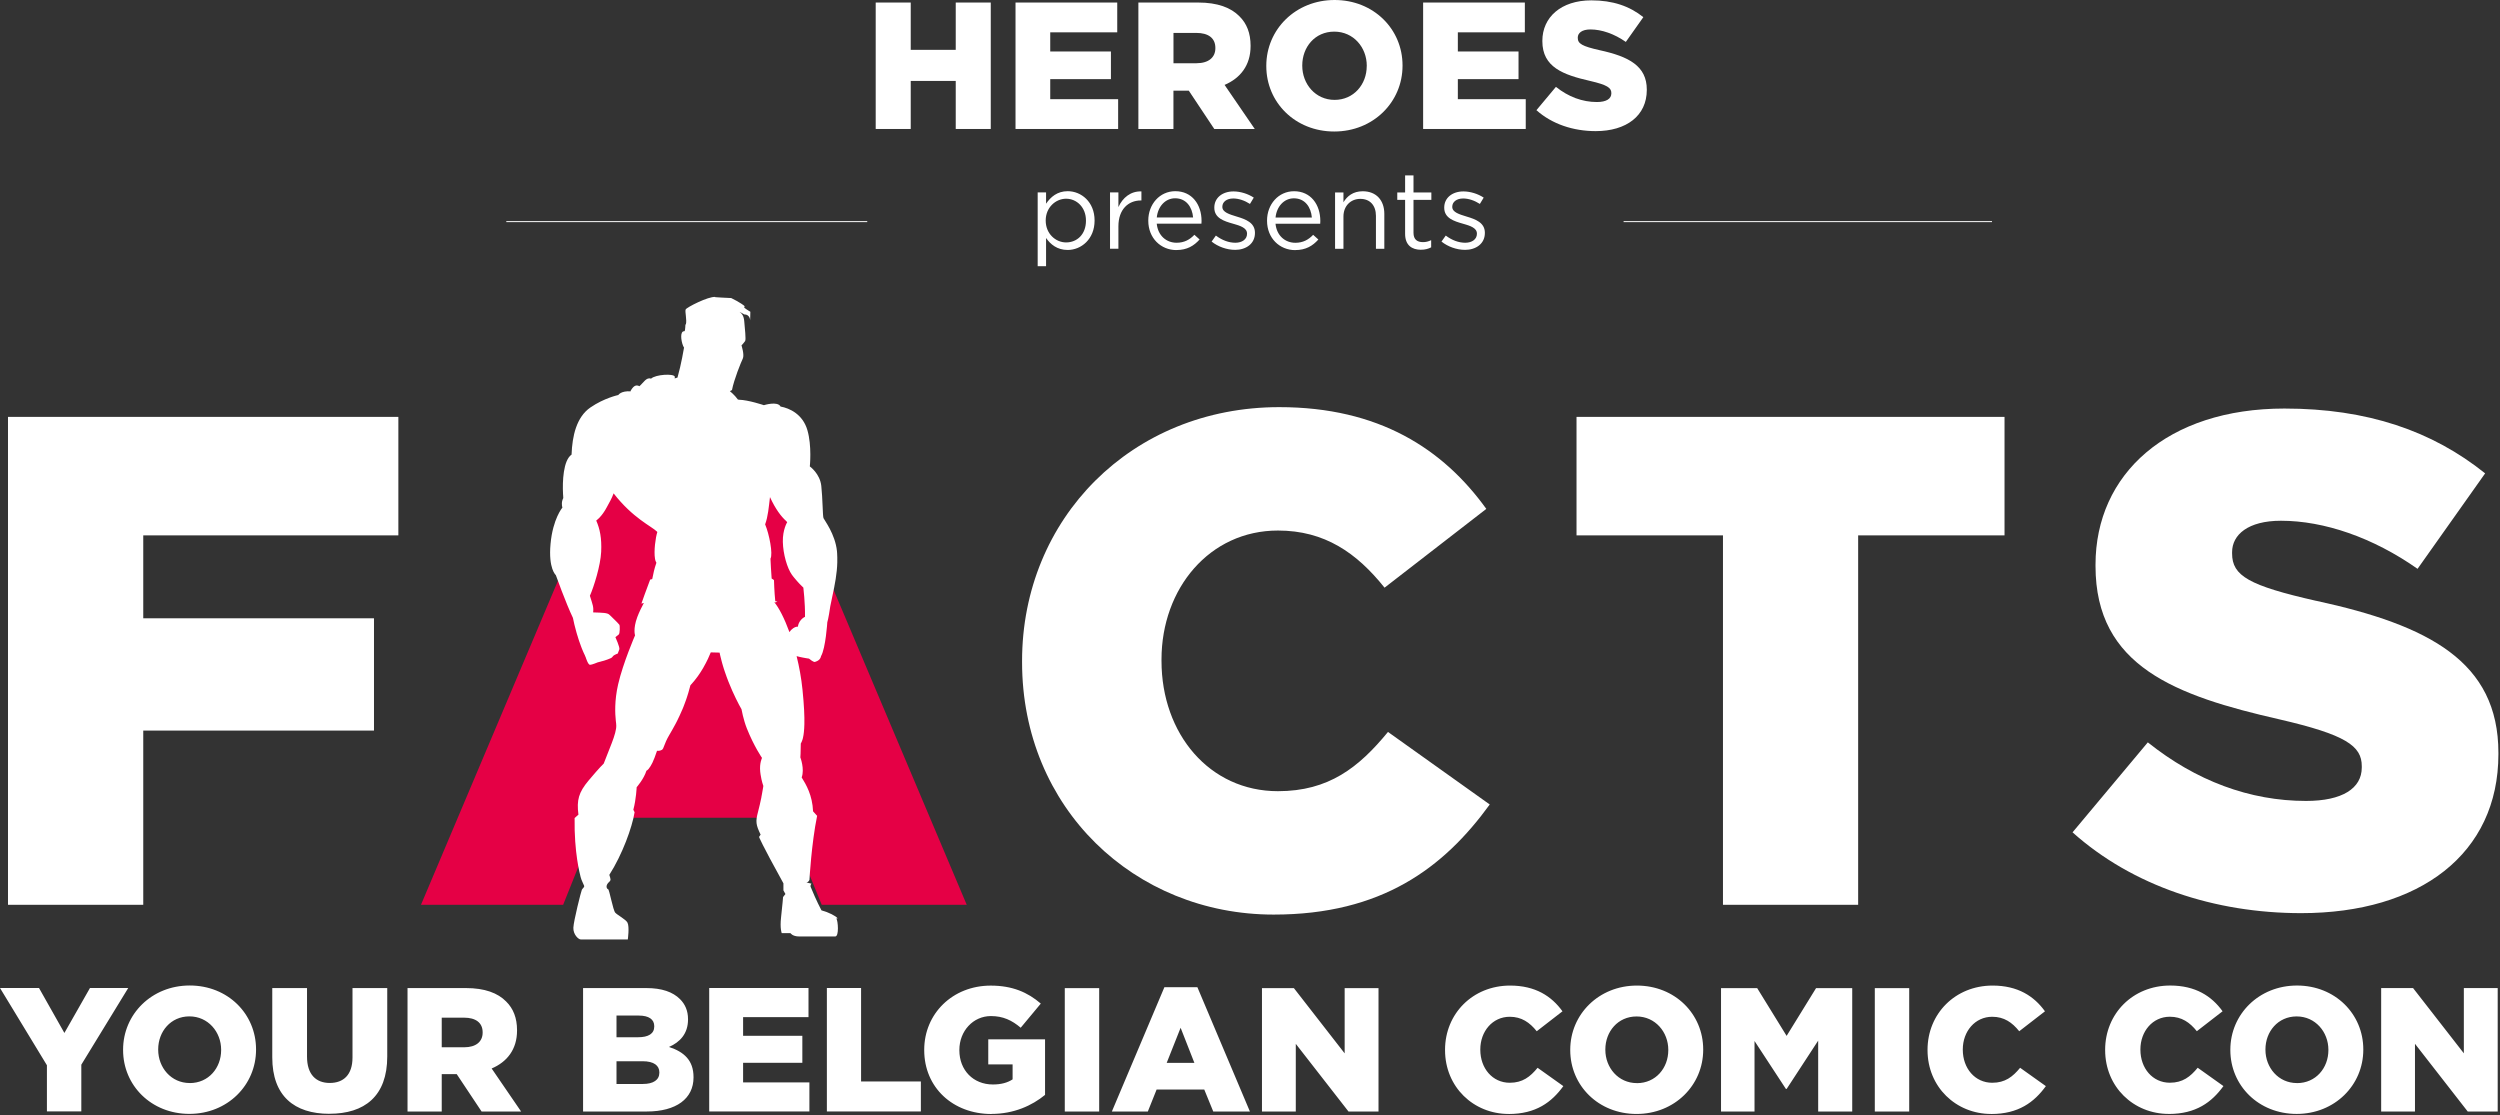
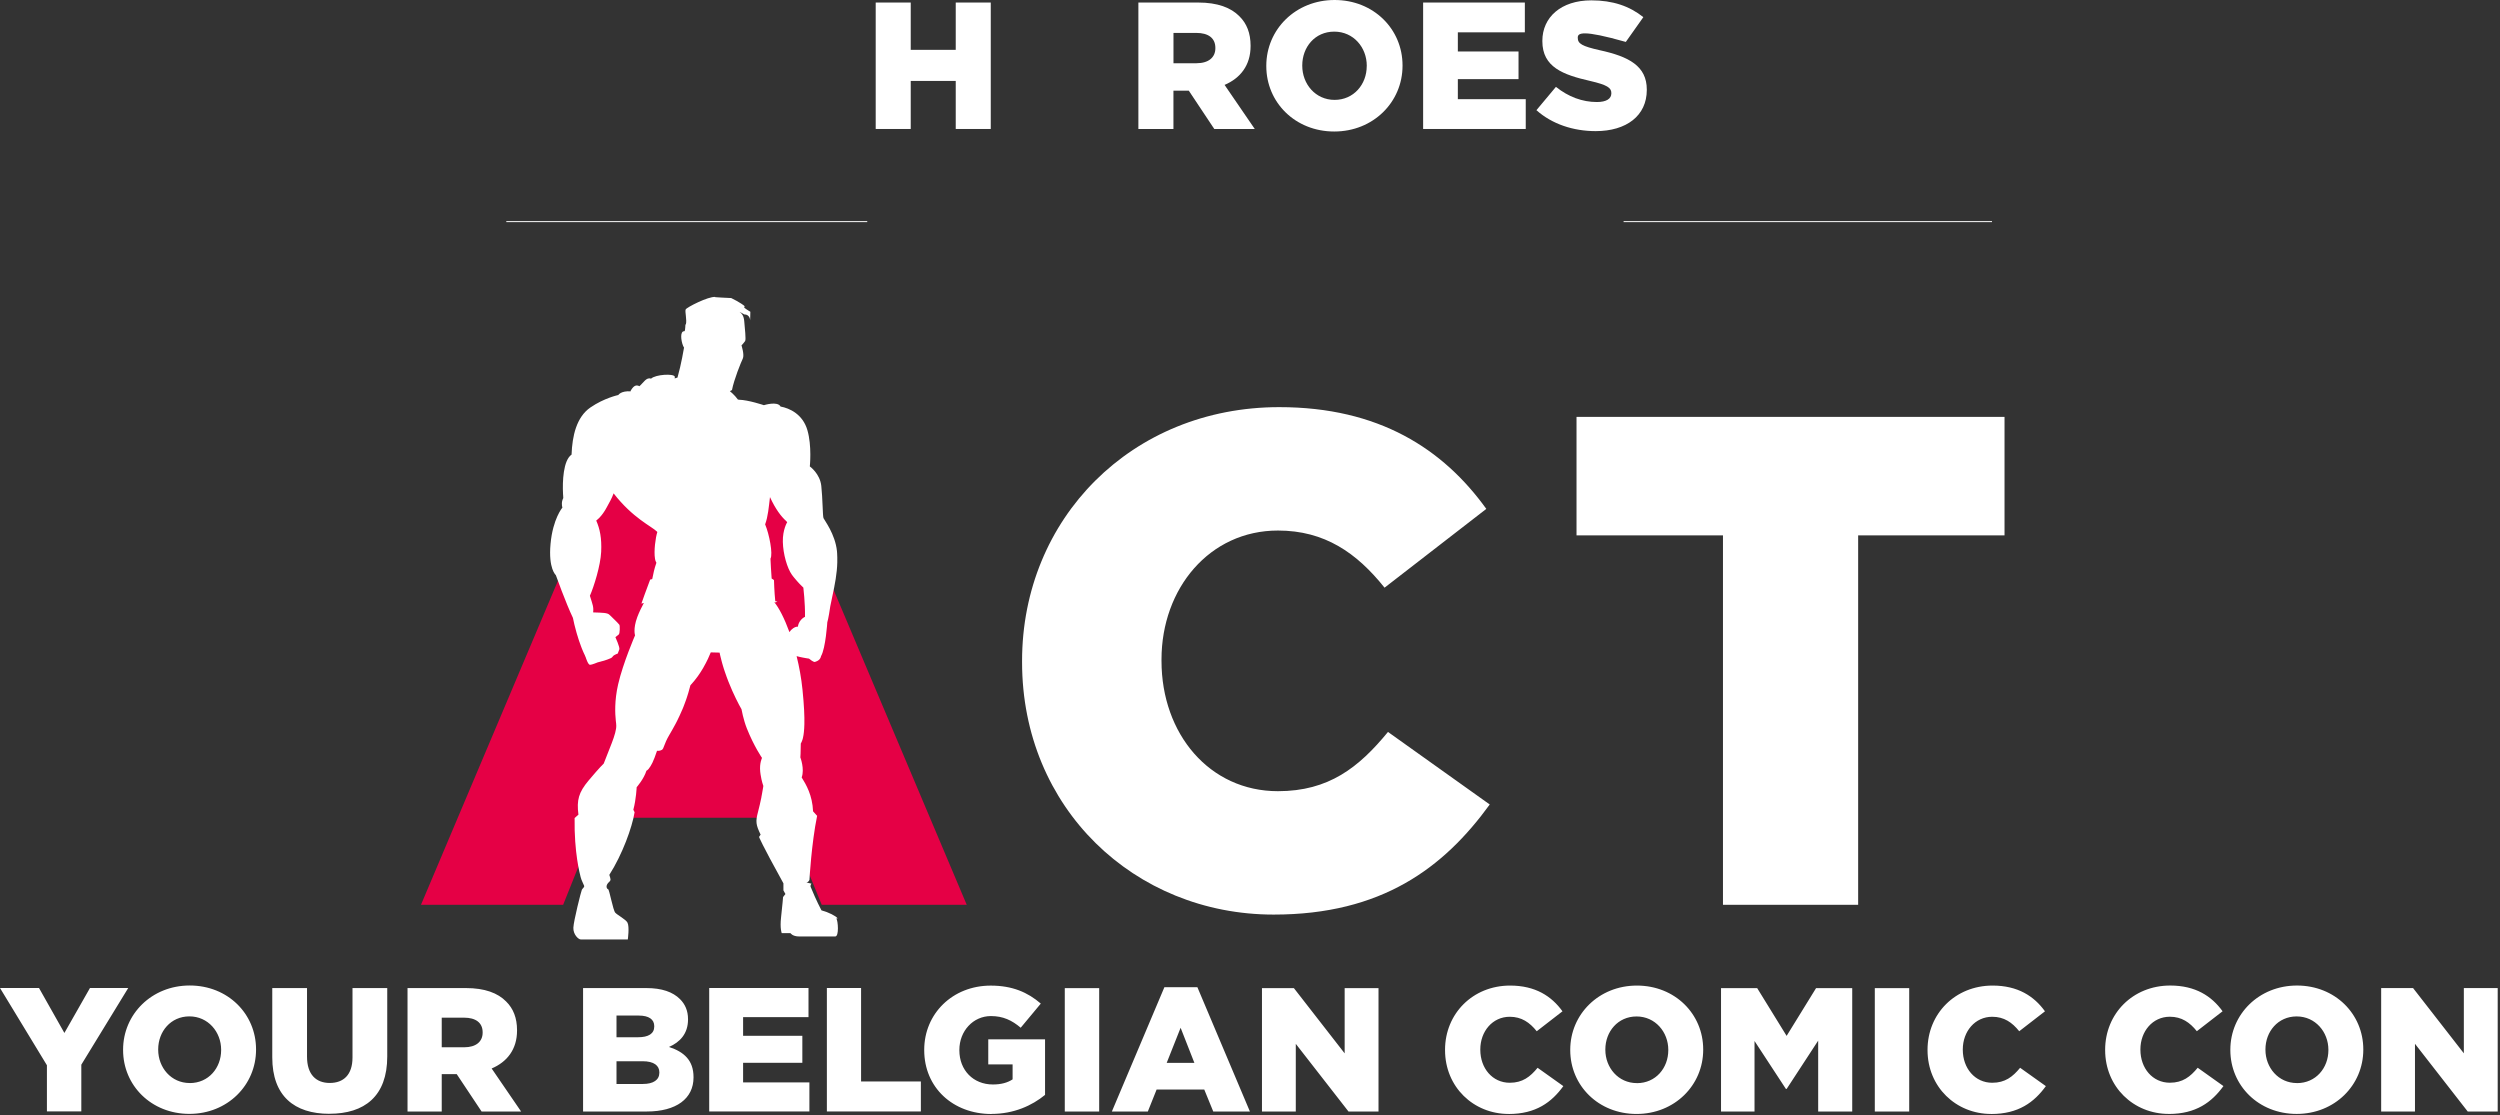
<svg xmlns="http://www.w3.org/2000/svg" width="641" height="286" viewBox="0 0 641 286" fill="none">
  <rect x="0" y="0" width="641" height="286" fill="#333333" stroke="none" />
  <g clip-path="url(#clip0_220_9)">
    <path d="M12.03 284.97H20.85V272.99L32.88 253.32H23.07L16.51 264.85L10 253.32H0L12.03 273.13V284.98V284.97ZM48.56 285.6C58.33 285.6 65.65 278.23 65.65 269.14V269.05C65.65 259.96 58.42 252.68 48.65 252.68C38.88 252.68 31.56 260.05 31.56 269.14V269.23C31.56 278.32 38.79 285.6 48.56 285.6ZM48.65 277.69C43.86 277.69 40.56 273.71 40.56 269.15V269.06C40.56 264.49 43.77 260.6 48.56 260.6C53.35 260.6 56.7 264.58 56.7 269.15V269.24C56.7 273.81 53.49 277.7 48.65 277.7M84.46 285.57C93.46 285.57 99.29 281.09 99.29 270.88V253.34H90.38V271.16C90.38 275.59 88.07 277.67 84.55 277.67C81.03 277.67 78.72 275.5 78.72 270.93V253.34H69.81V271.11C69.81 281.01 75.46 285.58 84.46 285.58M104.49 284.99H113.26V275.4H117.1L123.48 284.99H133.61L126.06 273.96C129.99 272.29 132.57 269.08 132.57 264.24V264.15C132.57 261.03 131.62 258.59 129.77 256.78C127.64 254.61 124.3 253.34 119.46 253.34H104.49V284.99ZM113.26 268.53V260.93H119C121.94 260.93 123.75 262.2 123.75 264.68V264.77C123.75 267.08 122.03 268.52 119.05 268.52H113.26V268.53ZM149.52 284.99H165.84C173.39 284.99 177.82 281.69 177.82 276.26V276.17C177.82 271.87 175.38 269.7 171.53 268.44C174.33 267.22 176.41 265.05 176.41 261.39V261.3C176.41 259.13 175.64 257.46 174.37 256.19C172.52 254.34 169.71 253.34 165.73 253.34H149.5V284.99H149.52ZM158.07 265.95V260.39H163.77C166.39 260.39 167.75 261.38 167.75 263.1V263.19C167.75 265.04 166.26 265.95 163.59 265.95H158.07ZM158.07 277.93V272.1H164.76C167.7 272.1 169.06 273.23 169.06 274.95V275.04C169.06 276.89 167.52 277.93 164.85 277.93H158.07ZM181.85 284.98H207.53V277.52H190.53V272.5H205.72V265.58H190.53V260.79H207.3V253.33H181.84V284.98H181.85ZM212.01 284.98H236.11V277.29H220.78V253.32H212.01V284.97V284.98ZM254.2 285.61C259.94 285.61 264.6 283.48 267.95 280.73V266.49H253.39V272.91H259.63V276.75C258.32 277.61 256.69 278.06 254.57 278.06C249.55 278.06 245.98 274.4 245.98 269.29V269.2C245.98 264.36 249.51 260.52 254.07 260.52C257.19 260.52 259.45 261.6 261.71 263.51L266.86 257.32C263.51 254.43 259.58 252.71 254.02 252.71C244.21 252.71 236.97 259.94 236.97 269.17V269.26C236.97 278.85 244.34 285.63 254.2 285.63M273.01 285H281.83V253.35H273.01V285ZM285.08 285H294.3L296.56 279.35H308.77L311.08 285H320.48L307.01 253.12H298.55L285.08 285ZM299.14 272.52L302.71 263.52L306.24 272.52H299.14ZM323.56 285H332.24V267.64L345.76 285H353.45V253.35H344.77V270.08L331.75 253.35H323.57V285H323.56ZM386.82 285.63C393.83 285.63 397.85 282.6 400.84 278.48L394.24 273.78C392.34 276.09 390.4 277.62 387.1 277.62C382.67 277.62 379.55 273.91 379.55 269.16V269.07C379.55 264.46 382.67 260.7 387.1 260.7C390.13 260.7 392.21 262.15 394.02 264.41L400.62 259.3C397.82 255.41 393.66 252.7 387.19 252.7C377.6 252.7 370.51 259.93 370.51 269.16V269.25C370.51 278.7 377.79 285.62 386.83 285.62M419.61 285.62C429.38 285.62 436.7 278.25 436.7 269.16V269.07C436.7 259.98 429.47 252.7 419.7 252.7C409.93 252.7 402.61 260.07 402.61 269.16V269.25C402.61 278.34 409.84 285.62 419.61 285.62ZM419.7 277.71C414.91 277.71 411.61 273.73 411.61 269.17V269.08C411.61 264.51 414.82 260.62 419.61 260.62C424.4 260.62 427.75 264.6 427.75 269.17V269.26C427.75 273.83 424.54 277.72 419.7 277.72M441.27 285H449.86V266.91L457.91 279.21H458.09L466.18 266.82V285H474.91V253.35H465.64L458.09 265.6L450.54 253.35H441.27V285ZM480.7 285H489.52V253.35H480.7V285ZM510.54 285.63C517.55 285.63 521.57 282.6 524.56 278.48L517.96 273.78C516.06 276.09 514.12 277.62 510.81 277.62C506.38 277.62 503.26 273.91 503.26 269.16V269.07C503.26 264.46 506.38 260.7 510.81 260.7C513.84 260.7 515.92 262.15 517.73 264.41L524.33 259.3C521.53 255.41 517.37 252.7 510.9 252.7C501.31 252.7 494.22 259.93 494.22 269.16V269.25C494.22 278.7 501.5 285.62 510.54 285.62M556.07 285.62C563.08 285.62 567.1 282.59 570.09 278.47L563.49 273.77C561.59 276.08 559.65 277.61 556.35 277.61C551.92 277.61 548.8 273.9 548.8 269.15V269.06C548.8 264.45 551.92 260.69 556.35 260.69C559.38 260.69 561.46 262.14 563.27 264.4L569.87 259.29C567.07 255.4 562.91 252.69 556.44 252.69C546.85 252.69 539.76 259.92 539.76 269.15V269.24C539.76 278.69 547.04 285.61 556.08 285.61M588.86 285.61C598.63 285.61 605.95 278.24 605.95 269.15V269.06C605.95 259.97 598.72 252.69 588.95 252.69C579.18 252.69 571.86 260.06 571.86 269.15V269.24C571.86 278.33 579.09 285.61 588.86 285.61ZM588.95 277.7C584.16 277.7 580.86 273.72 580.86 269.16V269.07C580.86 264.5 584.07 260.61 588.86 260.61C593.65 260.61 597 264.59 597 269.16V269.25C597 273.82 593.79 277.71 588.95 277.71M610.52 284.99H619.2V267.63L632.72 284.99H640.41V253.34H631.73V270.07L618.71 253.34H610.53V284.99H610.52Z" fill="white" />
    <path d="M161.2 106H194.61L247.87 231.99H210.69L201.58 209.66H153.32L144.39 231.99H107.94L161.2 106Z" fill="#E50045" />
-     <path d="M2.05 231.99H36.73V187.32H95.89V158.53H36.73V137.27H102.14V106.89H2.05V231.99Z" fill="white" />
    <path d="M327.66 202.86C310.14 202.86 297.81 188.21 297.81 169.45V169.09C297.81 150.86 310.14 136.03 327.66 136.03C339.64 136.03 347.86 141.75 355 150.68L381.09 130.48C370.02 115.11 353.57 104.39 328 104.39C290.12 104.39 262.06 132.99 262.06 169.45V169.8C262.06 207.16 290.83 234.5 326.57 234.5C354.28 234.5 370.18 222.52 381.97 206.27L355.88 187.67C348.39 196.79 340.69 202.86 327.65 202.86" fill="white" />
    <path d="M404.22 137.27H441.77V231.99H476.43V137.27H513.96V106.89H404.22V137.27Z" fill="white" />
-     <path d="M593.93 154.07C576.6 150.14 572.31 147.64 572.31 141.92V141.57C572.31 137.1 576.41 133.52 584.83 133.52C595.9 133.52 608.42 137.81 619.86 145.85L637.19 121.37C623.61 110.47 606.98 104.75 585.72 104.75C555.7 104.75 537.29 121.54 537.29 144.78V145.13C537.29 170.87 557.84 178.38 584.47 184.45C601.45 188.38 605.56 191.25 605.56 196.43V196.79C605.56 202.15 600.55 205.36 591.27 205.36C576.79 205.36 563.02 200.18 550.7 190.34L531.4 213.41C546.77 227.16 567.85 234.13 590.02 234.13C620.41 234.13 640.59 218.94 640.59 193.38V193.03C640.59 169.61 622.72 160.32 593.95 154.06" fill="white" />
    <path d="M197.42 127.45C198.83 130.54 200.28 132.42 201.54 133.56C201.68 133.72 201.78 133.82 201.82 133.87C201.83 133.88 201.84 133.89 201.84 133.89C201.84 133.89 200.65 135.78 200.72 138.94C200.79 142.09 201.84 145.67 203.03 147.35C203.1 147.44 203.17 147.54 203.24 147.63C203.26 147.66 203.28 147.68 203.3 147.71C203.36 147.78 203.41 147.86 203.47 147.93C203.48 147.95 203.5 147.97 203.52 147.99C203.59 148.08 203.67 148.17 203.74 148.26C203.75 148.27 203.76 148.29 203.78 148.3C203.84 148.38 203.91 148.45 203.97 148.53C203.99 148.55 204.01 148.58 204.03 148.6C204.1 148.68 204.16 148.75 204.23 148.83C204.23 148.83 204.25 148.85 204.25 148.86C204.33 148.94 204.4 149.02 204.47 149.11C204.49 149.13 204.51 149.15 204.53 149.17C204.59 149.23 204.64 149.29 204.69 149.35C204.71 149.37 204.73 149.39 204.75 149.42C204.82 149.49 204.88 149.56 204.94 149.62C204.96 149.64 204.97 149.66 204.99 149.68C205.04 149.73 205.08 149.77 205.13 149.82C205.16 149.85 205.19 149.88 205.22 149.91C205.25 149.94 205.28 149.96 205.3 149.99C205.42 150.11 205.53 150.22 205.63 150.32C205.85 150.53 205.98 150.66 205.98 150.66C205.98 150.66 206.46 154.67 206.4 158.09C206.4 158.11 206.4 158.13 206.4 158.16C205.7 158.44 204.72 159.42 204.58 160.68C203.81 160.61 202.84 161.37 202.41 162.07C201.13 158.56 199.72 155.83 198.53 154.4C198.72 154.43 198.84 154.46 198.84 154.46L199.33 154.25C199.2 154.22 199.01 154.18 198.78 154.14C198.53 151.81 198.45 148.76 198.45 148.76C198.45 148.76 198.33 148.58 197.85 148.33C197.71 146.43 197.6 144.52 197.55 143.25C198.23 142 197.22 136.92 196.2 134.5C196.2 134.48 196.19 134.47 196.18 134.45C196.92 132.45 197.12 129.99 197.42 127.47M214.77 235.47C214.34 234.87 212.51 233.92 210.62 233.41C209.34 230.97 208.3 228.49 207.85 227.39C207.7 227.02 208.05 226.56 208.05 226.56C208.05 226.56 206.42 226.22 206.85 226.22C207.28 226.22 207.54 225.62 207.54 225.62C207.54 225.62 208.05 216.29 209.51 209.18C209.16 208.76 208.81 208.37 208.47 208.03C208.3 203.88 206.69 201.17 205.55 199.33C206.35 197.16 205.21 194.19 205.21 194.19C205.21 194.19 205.32 192.93 205.32 190.65C205.34 190.61 205.37 190.57 205.39 190.52C205.39 190.51 205.4 190.5 205.41 190.48C205.43 190.45 205.45 190.41 205.46 190.38C205.46 190.37 205.47 190.35 205.48 190.34C205.5 190.3 205.52 190.26 205.53 190.22C205.53 190.21 205.54 190.19 205.55 190.18C205.57 190.13 205.59 190.08 205.62 190.03C205.62 190.03 205.62 190.03 205.62 190.02C205.67 189.89 205.72 189.75 205.77 189.6C205.77 189.6 205.77 189.6 205.77 189.59C205.79 189.52 205.81 189.44 205.84 189.36C205.84 189.36 205.84 189.35 205.84 189.34C205.86 189.26 205.88 189.17 205.9 189.08C205.99 188.7 206.06 188.24 206.12 187.68C206.18 187.12 206.22 186.47 206.24 185.7C206.29 183.68 206.17 180.86 205.76 176.84C205.46 173.85 204.92 170.93 204.25 168.23C204.31 168.25 204.38 168.27 204.45 168.29C204.45 168.29 204.47 168.29 204.48 168.29C204.62 168.33 204.78 168.37 204.94 168.41C204.94 168.41 204.94 168.41 204.95 168.41C205.03 168.43 205.11 168.45 205.2 168.47C205.2 168.47 205.21 168.47 205.22 168.47C205.39 168.51 205.56 168.55 205.74 168.58C205.83 168.6 205.91 168.62 206 168.63C206.17 168.66 206.33 168.7 206.49 168.72C206.72 168.76 206.92 168.8 207.08 168.82C207.08 168.82 207.09 168.82 207.1 168.82C207.15 168.82 207.19 168.84 207.23 168.84C207.36 168.86 207.43 168.87 207.43 168.87C207.43 168.87 207.45 168.89 207.49 168.92C207.73 169.12 208.61 169.83 208.97 169.71C209.21 169.63 209.62 169.5 209.97 169.2C210.21 168.98 210.43 168.68 210.51 168.24C211.7 166.21 212.12 159.55 212.12 159.55C212.12 159.55 212.4 158.78 212.89 155.41C213.6 151.98 214.27 149.17 214.55 146.28C214.62 145.6 214.66 144.91 214.68 144.21C214.68 144.14 214.68 144.07 214.68 144C214.68 143.73 214.68 143.46 214.68 143.19C214.68 143.1 214.68 143.01 214.68 142.92C214.68 142.58 214.66 142.23 214.64 141.88C214.64 141.71 214.62 141.53 214.6 141.36C214.6 141.34 214.6 141.33 214.6 141.31C214.13 136.88 211.35 133.37 211.14 132.84C210.93 132.28 210.93 127.72 210.58 124.57C210.23 121.42 207.64 119.59 207.64 119.59C207.64 119.59 208.2 114.33 207.01 110.27C205.82 106.2 202.45 104.66 200.14 104.24C199.37 102.77 195.86 103.89 195.86 103.89C195.86 103.89 191.94 102.56 189.48 102.49C189.48 102.47 189.37 102.46 189.2 102.44C188.31 101.22 187.14 100.29 187.14 100.29C187.14 100.29 187.14 100.29 187.43 100.14C187.52 100.1 187.6 100.06 187.68 100.01C188.2 97.3 189.98 92.92 190.45 91.95C190.92 90.98 190.12 88.56 190.12 88.56C190.2 88.48 190.8 87.84 191.05 87.45C191.32 87.03 190.96 84.12 190.82 82.32C190.71 80.93 190.13 80.31 189.72 80.04C189.27 79.71 191.22 80.83 190.78 80.61C192.32 80.58 192.34 82.14 192.34 82.14L192.39 79.93C192.39 79.93 189.93 78.55 191.06 78.6C189.94 77.59 187.48 76.42 187.48 76.42C187.48 76.42 182.39 76.2 183.4 76.14C181.6 75.97 176.06 78.81 175.81 79.34C175.56 79.85 176.18 82.09 175.85 83.19C175.61 82.85 175.83 84.94 175.43 84.93C174.35 84.89 174.56 87.23 175.15 88.69C175.21 88.85 175.3 89 175.39 89.14C175.38 89.19 175.37 89.22 175.37 89.22C175.37 89.22 174.67 93.46 173.71 96.8C173.47 96.88 173.22 96.96 172.98 97.03C173.02 96.85 173.04 96.7 173.01 96.57C172.79 95.75 168.11 95.98 166.92 97.09C165.73 96.64 164.99 98.13 163.95 99.02C162.98 98.5 162.32 99.09 161.65 100.28L161.79 100.34C159.18 100.16 158.54 101.28 158.54 101.28C158.54 101.28 154.91 102.04 151.36 104.49C147.82 106.94 146.72 111.75 146.55 116.56C144.39 118.05 144.2 123.49 144.36 126.61V126.64C144.36 126.73 144.37 126.82 144.38 126.91V126.93C144.38 127.02 144.39 127.11 144.4 127.19C144.4 127.22 144.4 127.25 144.4 127.27C144.4 127.33 144.4 127.39 144.41 127.45C144.41 127.54 144.42 127.62 144.43 127.7C144.38 127.79 144.34 127.88 144.3 127.97C144.3 127.98 144.3 127.99 144.29 128C144.25 128.09 144.22 128.17 144.2 128.26C143.89 129.25 144.2 130.14 144.2 130.14C144.2 130.14 141.75 133.01 141.16 139.43C140.57 145.85 142.51 147.45 142.51 147.45C142.51 147.45 145.04 154.54 146.9 158.43C147.13 159.59 147.39 160.67 147.67 161.65C147.67 161.67 147.68 161.69 147.69 161.72C147.72 161.84 147.76 161.97 147.79 162.09C147.79 162.09 147.79 162.09 147.79 162.1C147.82 162.19 147.84 162.28 147.87 162.37C147.88 162.41 147.9 162.46 147.91 162.5C147.91 162.5 147.91 162.51 147.91 162.52C147.93 162.57 147.94 162.63 147.96 162.68C148.03 162.92 148.1 163.15 148.18 163.37C148.18 163.38 148.18 163.39 148.18 163.4C148.23 163.57 148.29 163.74 148.34 163.9C148.34 163.9 148.34 163.9 148.34 163.91C148.37 164 148.4 164.08 148.43 164.17C148.43 164.17 148.45 164.23 148.46 164.26C148.46 164.26 148.46 164.26 148.46 164.28C148.47 164.32 148.49 164.36 148.5 164.4C148.52 164.47 148.55 164.54 148.58 164.61C148.61 164.69 148.64 164.78 148.67 164.86C148.67 164.87 148.67 164.88 148.68 164.89C148.68 164.89 148.68 164.89 148.68 164.9C148.73 165.03 148.77 165.15 148.82 165.27C148.82 165.29 148.84 165.31 148.84 165.34C148.88 165.44 148.92 165.54 148.95 165.64C148.95 165.66 148.97 165.68 148.97 165.7C148.97 165.7 148.97 165.72 148.98 165.73C149.02 165.84 149.06 165.94 149.1 166.04C149.1 166.05 149.1 166.06 149.11 166.07C149.14 166.14 149.16 166.21 149.19 166.27C149.19 166.27 149.19 166.28 149.19 166.29C149.19 166.3 149.2 166.32 149.21 166.33C149.25 166.42 149.28 166.5 149.32 166.59C149.32 166.61 149.33 166.62 149.34 166.64C149.37 166.72 149.41 166.8 149.44 166.88C149.44 166.89 149.45 166.91 149.46 166.92C149.46 166.92 149.46 166.92 149.46 166.93C149.46 166.95 149.47 166.96 149.48 166.98C149.5 167.02 149.52 167.07 149.54 167.11C149.54 167.11 149.54 167.12 149.54 167.13C149.56 167.17 149.58 167.21 149.6 167.26C149.6 167.28 149.62 167.3 149.63 167.32C149.64 167.35 149.65 167.37 149.67 167.4C149.69 167.44 149.7 167.47 149.72 167.51C149.72 167.51 149.72 167.51 149.72 167.52C149.72 167.54 149.74 167.56 149.75 167.58C149.77 167.63 149.79 167.67 149.81 167.71C149.81 167.72 149.82 167.74 149.83 167.75C149.86 167.81 149.88 167.86 149.91 167.91C149.91 167.91 149.94 167.98 149.96 168.01C149.96 168.02 149.97 168.03 149.98 168.04C149.98 168.04 149.98 168.05 149.98 168.06C149.98 168.06 149.98 168.06 149.98 168.07C149.98 168.07 149.98 168.08 149.98 168.09C149.98 168.09 149.98 168.11 149.99 168.12C150 168.14 150.01 168.16 150.02 168.18C150.02 168.18 150.02 168.19 150.02 168.2C150.02 168.21 150.03 168.22 150.04 168.24C150.08 168.32 150.12 168.39 150.14 168.44C150.14 168.44 150.14 168.44 150.14 168.45C150.14 168.46 150.15 168.47 150.16 168.48C150.16 168.48 150.16 168.49 150.16 168.5L150.17 168.52C150.17 168.52 150.76 170.46 151.27 170.46C151.78 170.46 153.13 169.87 153.38 169.78C153.38 169.78 153.4 169.78 153.41 169.78C153.41 169.78 153.43 169.78 153.44 169.78C153.44 169.78 153.44 169.78 153.45 169.78C153.46 169.78 153.48 169.78 153.5 169.77C153.57 169.75 153.66 169.72 153.77 169.69C153.77 169.69 153.78 169.69 153.79 169.69C153.82 169.69 153.84 169.68 153.87 169.67C153.88 169.67 153.9 169.67 153.92 169.66C153.94 169.66 153.97 169.65 153.99 169.64C154.01 169.64 154.03 169.63 154.05 169.62C154.07 169.62 154.09 169.61 154.11 169.6C154.14 169.6 154.16 169.59 154.19 169.58C154.21 169.58 154.22 169.57 154.24 169.56C154.27 169.56 154.3 169.54 154.32 169.54C154.34 169.54 154.35 169.54 154.37 169.53C154.4 169.53 154.44 169.51 154.47 169.5C154.48 169.5 154.49 169.5 154.5 169.5C154.54 169.49 154.58 169.48 154.61 169.46C154.61 169.46 154.63 169.46 154.64 169.46C154.68 169.45 154.72 169.43 154.77 169.42C154.77 169.42 154.77 169.42 154.78 169.42C154.83 169.41 154.87 169.39 154.92 169.38C155.48 169.2 156.07 169 156.49 168.8C156.49 168.8 156.56 168.77 156.6 168.75C156.63 168.73 156.67 168.72 156.69 168.7C156.72 168.68 156.75 168.67 156.78 168.65C156.81 168.64 156.83 168.62 156.85 168.6C156.87 168.58 156.89 168.57 156.91 168.55C156.91 168.55 156.95 168.52 156.96 168.5C156.96 168.5 157.01 168.44 157.03 168.42C157.12 168.24 157.32 168.08 157.53 167.96C157.87 167.75 158.27 167.62 158.36 167.59H158.38C158.38 167.59 158.63 167 158.8 166.49C158.97 165.98 157.79 163.37 157.79 163.37C157.79 163.37 158.15 163.06 158.64 162.69C158.97 162.43 158.96 160.37 158.81 160.19C158.73 160.1 158.64 160 158.54 159.89C158.5 159.84 158.45 159.79 158.4 159.74C158.4 159.74 158.38 159.72 158.38 159.71C158.34 159.66 158.29 159.62 158.25 159.57C158.23 159.55 158.22 159.54 158.2 159.52C158.16 159.48 158.12 159.44 158.08 159.4L158.03 159.35C158.03 159.35 157.95 159.27 157.9 159.22C157.89 159.21 157.87 159.19 157.85 159.17C157.8 159.13 157.76 159.08 157.71 159.03C157.7 159.02 157.68 159.01 157.67 158.99C157.62 158.94 157.56 158.88 157.51 158.83H157.5C157.22 158.55 156.95 158.28 156.72 158.06C156.72 158.06 156.71 158.05 156.7 158.04C156.67 158.01 156.64 157.98 156.62 157.96C156.59 157.93 156.56 157.9 156.53 157.88C156.52 157.86 156.5 157.85 156.48 157.83C156.45 157.8 156.43 157.78 156.4 157.76C156.38 157.75 156.37 157.73 156.35 157.72C156.31 157.68 156.28 157.65 156.25 157.62C155.74 157.11 154.53 157.1 152.08 157.02C152.24 155.59 151.97 155.1 151.25 152.76C152.28 150.42 153.97 145.04 154.14 141.49C154.31 137.94 153.8 135.58 152.87 133.47C152.92 133.44 152.96 133.4 153 133.37C153.44 133.03 153.85 132.61 154.22 132.14C154.5 131.8 154.76 131.43 155 131.05C155 131.03 155.02 131.02 155.03 131C155.1 130.88 155.18 130.76 155.25 130.65C155.25 130.65 155.25 130.65 155.25 130.64C155.38 130.42 155.5 130.21 155.62 129.99C155.62 129.99 155.62 129.99 155.62 129.98C155.62 129.98 155.63 129.96 155.64 129.95C156.32 128.67 156.81 127.92 157.33 126.5C162.27 132.88 167.09 134.95 168.42 136.28C168.46 136.32 168.5 136.37 168.54 136.41C168.08 137.8 167.61 141.3 167.94 143.24C167.96 143.34 167.98 143.44 168 143.53V143.59C168.06 143.77 168.11 143.93 168.18 144.06C168.18 144.08 168.2 144.09 168.2 144.11C168.23 144.18 168.27 144.24 168.31 144.29C168.28 144.37 168.24 144.46 168.21 144.55C168.21 144.55 168.21 144.56 168.21 144.57C167.81 145.7 167.48 147.16 167.23 148.48C167.05 148.52 166.88 148.56 166.7 148.61C165.79 150.94 164.46 154.76 164.46 154.76C164.46 154.76 164.69 154.69 165.09 154.59C164.5 155.68 163.87 156.97 163.4 158.22C162.26 161.3 162.83 162.9 162.83 162.9C162.83 162.9 159.75 169.98 158.49 175.46C157.52 179.68 157.71 183.02 157.89 184.75C157.89 184.81 157.9 184.87 157.91 184.93C157.91 184.93 157.91 184.94 157.91 184.95C157.91 185 157.92 185.06 157.93 185.1C157.93 185.1 157.93 185.11 157.93 185.12C157.93 185.17 157.94 185.21 157.95 185.26C157.95 185.26 157.95 185.28 157.95 185.29C157.95 185.33 157.96 185.37 157.97 185.41C157.97 185.43 157.97 185.44 157.97 185.46C157.97 185.49 157.97 185.53 157.98 185.55C157.98 185.57 157.98 185.59 157.98 185.6C157.98 185.64 157.98 185.67 157.99 185.7C157.99 185.72 157.99 185.74 157.99 185.76C157.99 185.79 157.99 185.82 158 185.85C158 185.91 158.01 185.97 158.01 186.04C158.05 186.99 157.6 188.61 156.85 190.54C156.05 192.6 154.79 195.79 154.79 195.79C154.79 195.79 153.88 196.59 150.91 200.13C148.36 203.18 147.83 205.13 148.31 208.88C147.96 209.16 147.63 209.45 147.33 209.74C147.2 218.65 148.67 224.03 148.87 224.86C149.06 225.69 149.64 226.72 149.77 227.1C149.9 227.48 149.39 227.74 149.19 228.13C149 228.51 147.07 236.14 147.01 237.87C146.95 239.6 148.29 240.88 148.93 240.88H160.97C160.97 240.88 161.43 237.64 160.89 236.57C160.46 235.73 158.34 234.65 157.76 234.02C157.17 233.39 156.24 228.06 155.92 228C155.6 227.93 155.08 227.08 156.23 226.08C156.71 225.66 156.55 225.34 156.23 224.32C159.6 219.03 162.07 212.17 162.71 208.26L162.39 207.61C163.12 204.88 163.24 201.84 163.24 201.84C163.24 201.84 165.07 199.78 165.75 197.61C165.81 197.58 165.87 197.54 165.93 197.5C165.94 197.5 165.96 197.48 165.97 197.47C166.03 197.42 166.09 197.37 166.14 197.32C166.2 197.26 166.26 197.2 166.32 197.13C166.32 197.13 166.34 197.11 166.34 197.1C166.66 196.72 166.97 196.18 167.25 195.62C167.29 195.54 167.33 195.45 167.37 195.37C167.37 195.37 167.37 195.36 167.37 195.35C167.41 195.27 167.45 195.19 167.48 195.11C167.48 195.11 167.48 195.1 167.48 195.09C167.6 194.83 167.71 194.57 167.81 194.32C167.84 194.24 167.87 194.17 167.9 194.09C167.9 194.09 167.9 194.09 167.9 194.08C168.16 193.41 168.34 192.85 168.42 192.62C168.42 192.59 168.43 192.57 168.44 192.56C168.44 192.56 168.44 192.55 168.44 192.54C168.44 192.53 168.44 192.53 168.44 192.52C168.44 192.51 168.44 192.5 168.44 192.5C168.44 192.5 169.13 192.61 169.7 192.27C170.27 191.93 170.16 190.9 171.64 188.39C171.73 188.24 171.82 188.09 171.91 187.93C171.94 187.87 171.98 187.81 172.01 187.75C172.07 187.65 172.13 187.55 172.19 187.44C172.24 187.36 172.29 187.27 172.34 187.18C172.39 187.09 172.44 187 172.49 186.91C172.55 186.81 172.6 186.71 172.66 186.6C172.71 186.52 172.75 186.44 172.8 186.35C172.86 186.24 172.93 186.12 172.99 186C173.03 185.92 173.07 185.85 173.12 185.77C173.19 185.64 173.26 185.51 173.33 185.37C173.37 185.3 173.4 185.23 173.44 185.16C173.52 185.01 173.59 184.86 173.67 184.71C173.69 184.67 173.71 184.63 173.73 184.58C174.12 183.79 174.52 182.93 174.91 182.01C174.93 181.96 174.95 181.91 174.98 181.86C175.06 181.66 175.14 181.46 175.23 181.25C175.26 181.18 175.29 181.11 175.31 181.04C175.39 180.84 175.47 180.64 175.54 180.43C175.57 180.35 175.6 180.27 175.63 180.19C175.71 179.98 175.78 179.77 175.86 179.56C175.89 179.48 175.92 179.4 175.95 179.31C176.03 179.09 176.1 178.87 176.17 178.65C176.19 178.58 176.22 178.5 176.24 178.42C176.32 178.18 176.39 177.94 176.47 177.7C176.66 177.06 176.85 176.4 177.02 175.71C178.38 174.26 179.48 172.67 180.32 171.22C180.32 171.22 180.32 171.22 180.32 171.21C181.28 169.55 181.92 168.09 182.24 167.27C182.8 167.28 183.83 167.31 184.5 167.33C184.53 167.48 184.56 167.64 184.6 167.79C184.62 167.86 184.63 167.94 184.65 168.01C184.69 168.19 184.73 168.37 184.78 168.55C184.8 168.63 184.82 168.7 184.84 168.77C184.88 168.95 184.93 169.12 184.97 169.3C184.99 169.36 185 169.43 185.02 169.49C185.07 169.68 185.12 169.86 185.17 170.05C185.18 170.1 185.2 170.14 185.21 170.19C185.27 170.39 185.32 170.59 185.38 170.78C185.38 170.81 185.4 170.84 185.41 170.87C185.47 171.08 185.54 171.29 185.6 171.5C185.6 171.52 185.61 171.53 185.62 171.55C185.69 171.77 185.76 172 185.84 172.21C187.07 175.89 188.56 178.92 189.42 180.56C189.42 180.56 189.42 180.56 189.42 180.57C189.47 180.65 189.51 180.74 189.55 180.81C189.55 180.82 189.56 180.83 189.57 180.84C189.61 180.91 189.65 180.98 189.68 181.05C189.68 181.06 189.69 181.07 189.7 181.08C189.73 181.14 189.77 181.2 189.8 181.26C189.8 181.27 189.81 181.28 189.82 181.3C189.85 181.35 189.87 181.4 189.9 181.44C189.9 181.45 189.91 181.47 189.92 181.48C189.94 181.52 189.96 181.56 189.98 181.59C189.98 181.6 189.99 181.61 190 181.62C190.02 181.65 190.04 181.68 190.05 181.71C190.05 181.72 190.05 181.73 190.07 181.74C190.08 181.76 190.09 181.78 190.1 181.8C190.1 181.82 190.11 181.83 190.12 181.84C190.12 181.84 190.12 181.85 190.12 181.86C190.12 181.87 190.13 181.88 190.13 181.88C190.13 181.88 190.59 184.51 191.5 186.79C193.35 191.42 195.38 194.33 195.38 194.33C195.38 194.33 194.69 195.7 194.92 197.87C194.93 198 194.95 198.13 194.97 198.26C194.97 198.34 194.99 198.41 195 198.49C195 198.54 195.01 198.59 195.02 198.63C195.28 200.34 195.7 201.47 195.72 201.52C195.72 201.52 195.6 202.38 195.35 203.69C195.31 203.89 195.27 204.1 195.23 204.32C195.23 204.33 195.23 204.35 195.23 204.37C195.21 204.45 195.2 204.54 195.18 204.62C194.97 205.67 194.69 206.89 194.36 208.15C193.68 210.69 193.82 211.48 195.02 214L194.62 214.59C194.62 214.59 195.05 215.96 200.87 226.49V228.29L201.38 229.23L200.78 230C200.78 230 200.61 232.14 200.27 235.14C199.93 238.14 200.44 239.25 200.44 239.25H202.67C202.67 239.25 203.18 240.11 204.9 240.11H214.15C215.18 240.11 214.87 236.09 214.44 235.49" fill="white" />
    <path d="M224.53 0.65H233.51V12.78H245.05V0.65H254.03V33.07H245.05V20.75H233.51V33.07H224.53V0.65Z" fill="white" />
-     <path d="M260.38 0.65H286.46V8.29H269.28V13.2H284.84V20.29H269.28V25.43H286.69V33.07H260.38V0.65Z" fill="white" />
    <path d="M306.8 16.21C309.86 16.21 311.62 14.73 311.62 12.37V12.28C311.62 9.73 309.77 8.44 306.76 8.44H300.88V16.22H306.81L306.8 16.21ZM291.89 0.65H307.22C312.18 0.65 315.6 1.95 317.78 4.17C319.68 6.02 320.65 8.53 320.65 11.72V11.81C320.65 16.77 318.01 20.05 313.98 21.77L321.72 33.07H311.34L304.81 23.25H300.87V33.07H291.88V0.65H291.89Z" fill="white" />
    <path d="M350.44 16.95V16.86C350.44 12.18 347.06 8.11 342.1 8.11C337.14 8.11 333.9 12.09 333.9 16.77V16.86C333.9 21.54 337.28 25.61 342.19 25.61C347.1 25.61 350.43 21.63 350.43 16.95M324.68 16.95V16.86C324.68 7.55 332.18 0 342.19 0C352.2 0 359.61 7.46 359.61 16.77V16.86C359.61 26.17 352.11 33.72 342.1 33.72C332.09 33.72 324.68 26.26 324.68 16.95Z" fill="white" />
    <path d="M364.89 0.65H390.97V8.29H373.79V13.2H389.35V20.29H373.79V25.43H391.2V33.07H364.89V0.65Z" fill="white" />
-     <path d="M393.94 28.25L398.94 22.27C402.13 24.82 405.7 26.16 409.45 26.16C411.86 26.16 413.15 25.33 413.15 23.94V23.85C413.15 22.51 412.09 21.77 407.69 20.75C400.79 19.17 395.46 17.23 395.46 10.56V10.47C395.46 4.45 400.23 0.09 408.01 0.09C413.52 0.09 417.83 1.57 421.35 4.4L416.86 10.75C413.9 8.67 410.65 7.55 407.78 7.55C405.6 7.55 404.54 8.48 404.54 9.63V9.72C404.54 11.2 405.65 11.85 410.15 12.87C417.61 14.49 422.24 16.9 422.24 22.97V23.06C422.24 29.68 417.01 33.62 409.13 33.62C403.39 33.62 397.92 31.81 393.94 28.25Z" fill="white" />
+     <path d="M393.94 28.25L398.94 22.27C402.13 24.82 405.7 26.16 409.45 26.16C411.86 26.16 413.15 25.33 413.15 23.94V23.85C413.15 22.51 412.09 21.77 407.69 20.75C400.79 19.17 395.46 17.23 395.46 10.56V10.47C395.46 4.45 400.23 0.09 408.01 0.09C413.52 0.09 417.83 1.57 421.35 4.4L416.86 10.75C405.6 7.55 404.54 8.48 404.54 9.63V9.72C404.54 11.2 405.65 11.85 410.15 12.87C417.61 14.49 422.24 16.9 422.24 22.97V23.06C422.24 29.68 417.01 33.62 409.13 33.62C403.39 33.62 397.92 31.81 393.94 28.25Z" fill="white" />
    <path d="M222.36 56.7H129.82V56.95H222.36V56.7Z" fill="white" />
    <path d="M510.75 56.7H416.29V56.95H510.75V56.7Z" fill="white" />
-     <path d="M375.58 64.07C378.46 64.07 380.72 62.48 380.72 59.74V59.68C380.72 57.08 378.32 56.21 376.08 55.54C374.15 54.95 372.36 54.42 372.36 53.05V52.99C372.36 51.79 373.45 50.89 375.16 50.89C376.56 50.89 378.09 51.42 379.44 52.29L380.42 50.67C378.94 49.69 376.98 49.08 375.22 49.08C372.37 49.08 370.3 50.73 370.3 53.21V53.27C370.3 55.93 372.81 56.71 375.07 57.35C376.97 57.88 378.68 58.44 378.68 59.89V59.95C378.68 61.35 377.42 62.24 375.69 62.24C373.96 62.24 372.25 61.57 370.69 60.4L369.6 61.94C371.22 63.25 373.51 64.06 375.58 64.06M364.35 64.03C365.38 64.03 366.19 63.81 366.95 63.42V61.58C366.19 61.94 365.58 62.08 364.85 62.08C363.4 62.08 362.42 61.44 362.42 59.68V51.24H367V49.34H362.42V44.98H360.27V49.34H358.26V51.24H360.27V59.96C360.27 62.89 362.03 64.04 364.35 64.04M342.31 63.79H344.46V55.52C344.46 52.81 346.31 50.99 348.79 50.99C351.27 50.99 352.79 52.67 352.79 55.35V63.79H354.94V54.82C354.94 51.38 352.9 49.04 349.41 49.04C346.92 49.04 345.41 50.29 344.46 51.86V49.35H342.31V63.79ZM327.05 55.77C327.33 52.95 329.23 50.85 331.75 50.85C334.63 50.85 336.14 53.14 336.36 55.77H327.05ZM332.08 64.12C334.82 64.12 336.58 63.03 338.03 61.41L336.69 60.21C335.52 61.44 334.12 62.25 332.13 62.25C329.56 62.25 327.35 60.49 327.04 57.36H338.5C338.53 57.11 338.53 56.94 338.53 56.66C338.53 52.44 336.07 49.03 331.8 49.03C327.8 49.03 324.87 52.38 324.87 56.55V56.61C324.87 61.08 328.11 64.13 332.08 64.13M316.63 64.07C319.51 64.07 321.77 62.48 321.77 59.74V59.68C321.77 57.08 319.37 56.21 317.13 55.54C315.2 54.95 313.41 54.42 313.41 53.05V52.99C313.41 51.79 314.5 50.89 316.21 50.89C317.61 50.89 319.15 51.42 320.49 52.29L321.47 50.67C319.99 49.69 318.03 49.08 316.27 49.08C313.42 49.08 311.35 50.73 311.35 53.21V53.27C311.35 55.93 313.86 56.71 316.13 57.35C318.03 57.88 319.74 58.44 319.74 59.89V59.95C319.74 61.35 318.48 62.24 316.75 62.24C315.02 62.24 313.31 61.57 311.75 60.4L310.66 61.94C312.28 63.25 314.57 64.06 316.64 64.06M296.6 55.76C296.88 52.94 298.78 50.84 301.3 50.84C304.18 50.84 305.69 53.13 305.91 55.76H296.6ZM301.63 64.11C304.37 64.11 306.13 63.02 307.58 61.4L306.24 60.2C305.07 61.43 303.67 62.24 301.68 62.24C299.11 62.24 296.9 60.48 296.59 57.35H308.05C308.08 57.1 308.08 56.93 308.08 56.65C308.08 52.43 305.62 49.02 301.35 49.02C297.35 49.02 294.42 52.37 294.42 56.54V56.6C294.42 61.07 297.66 64.12 301.63 64.12M284.61 63.78H286.76V58.02C286.76 53.66 289.33 51.4 292.49 51.4H292.66V49.08C289.92 48.97 287.83 50.7 286.76 53.1V49.33H284.61V63.77V63.78ZM273.35 62.16C270.67 62.16 268.12 59.93 268.12 56.57V56.51C268.12 53.21 270.66 50.95 273.35 50.95C276.04 50.95 278.44 53.13 278.44 56.54V56.6C278.44 60.09 276.15 62.16 273.35 62.16ZM266.06 68.25H268.21V61.02C269.33 62.64 271.06 64.09 273.75 64.09C277.24 64.09 280.65 61.3 280.65 56.57V56.51C280.65 51.76 277.22 49.02 273.75 49.02C271.09 49.02 269.39 50.5 268.21 52.23V49.33H266.06V68.24V68.25Z" fill="white" />
  </g>
  <defs>
    <clipPath id="clip0_220_9">
      <rect width="640.57" height="285.6" fill="white" />
    </clipPath>
  </defs>
</svg>